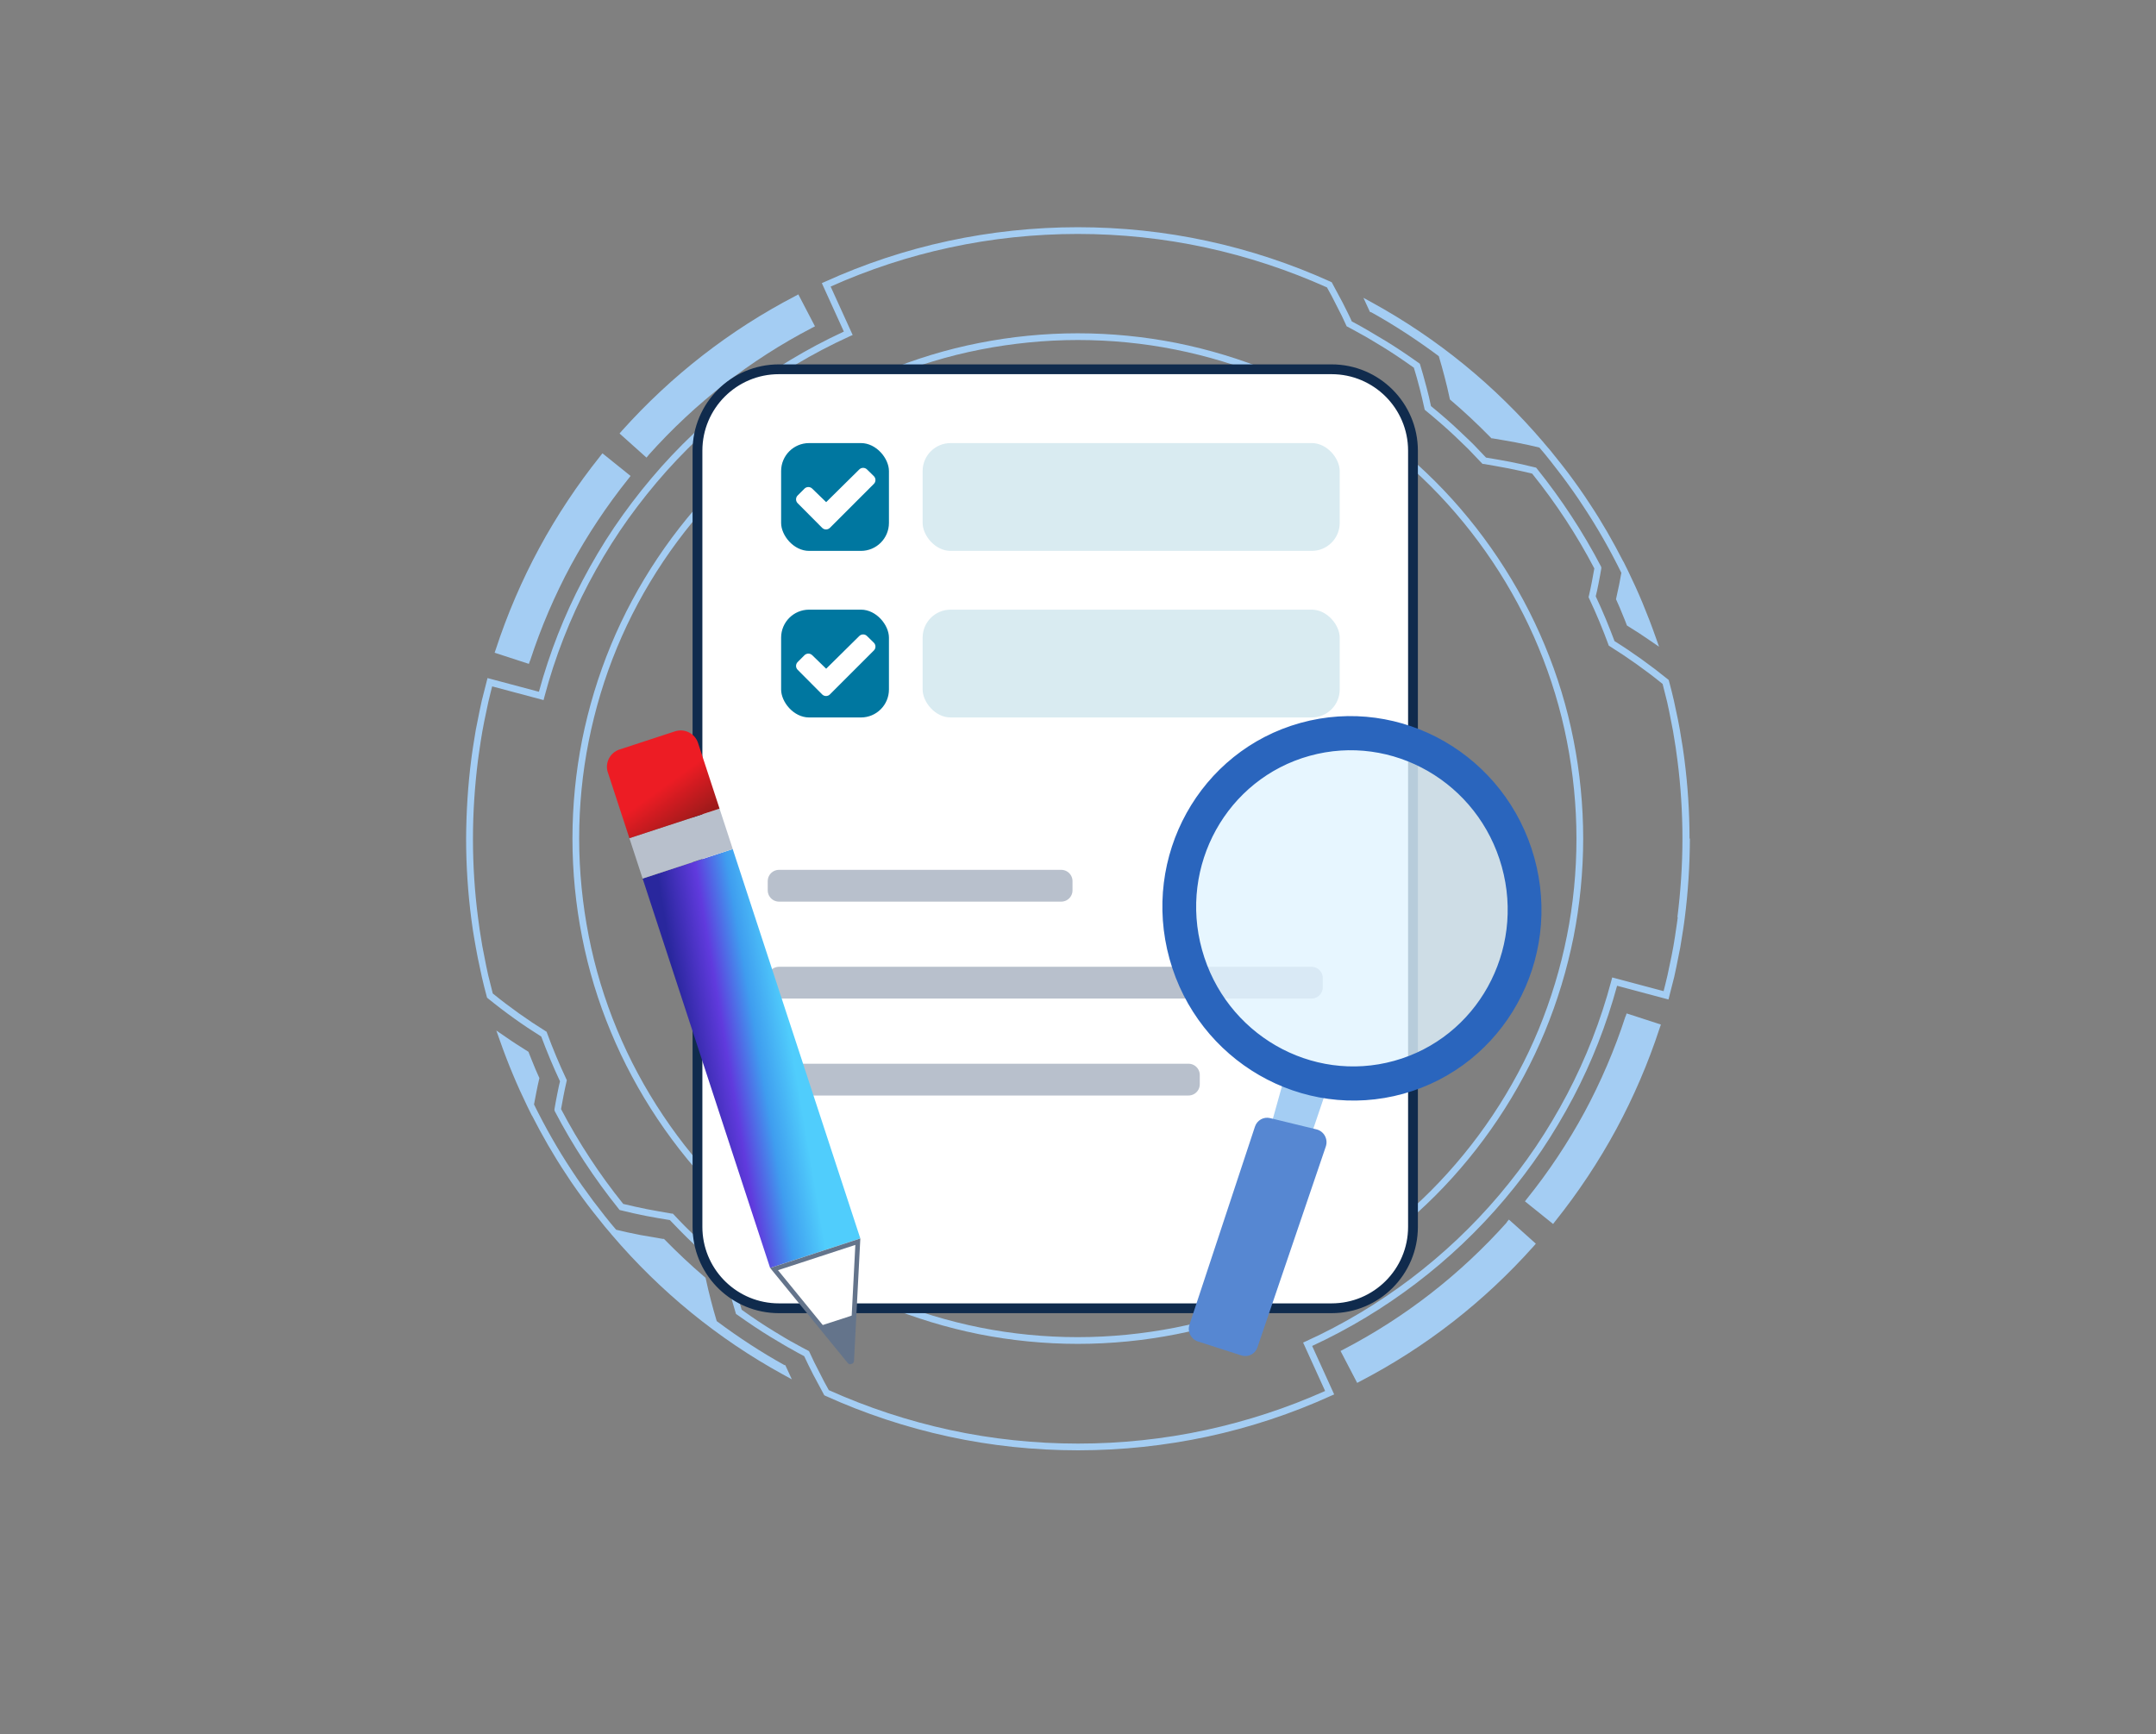
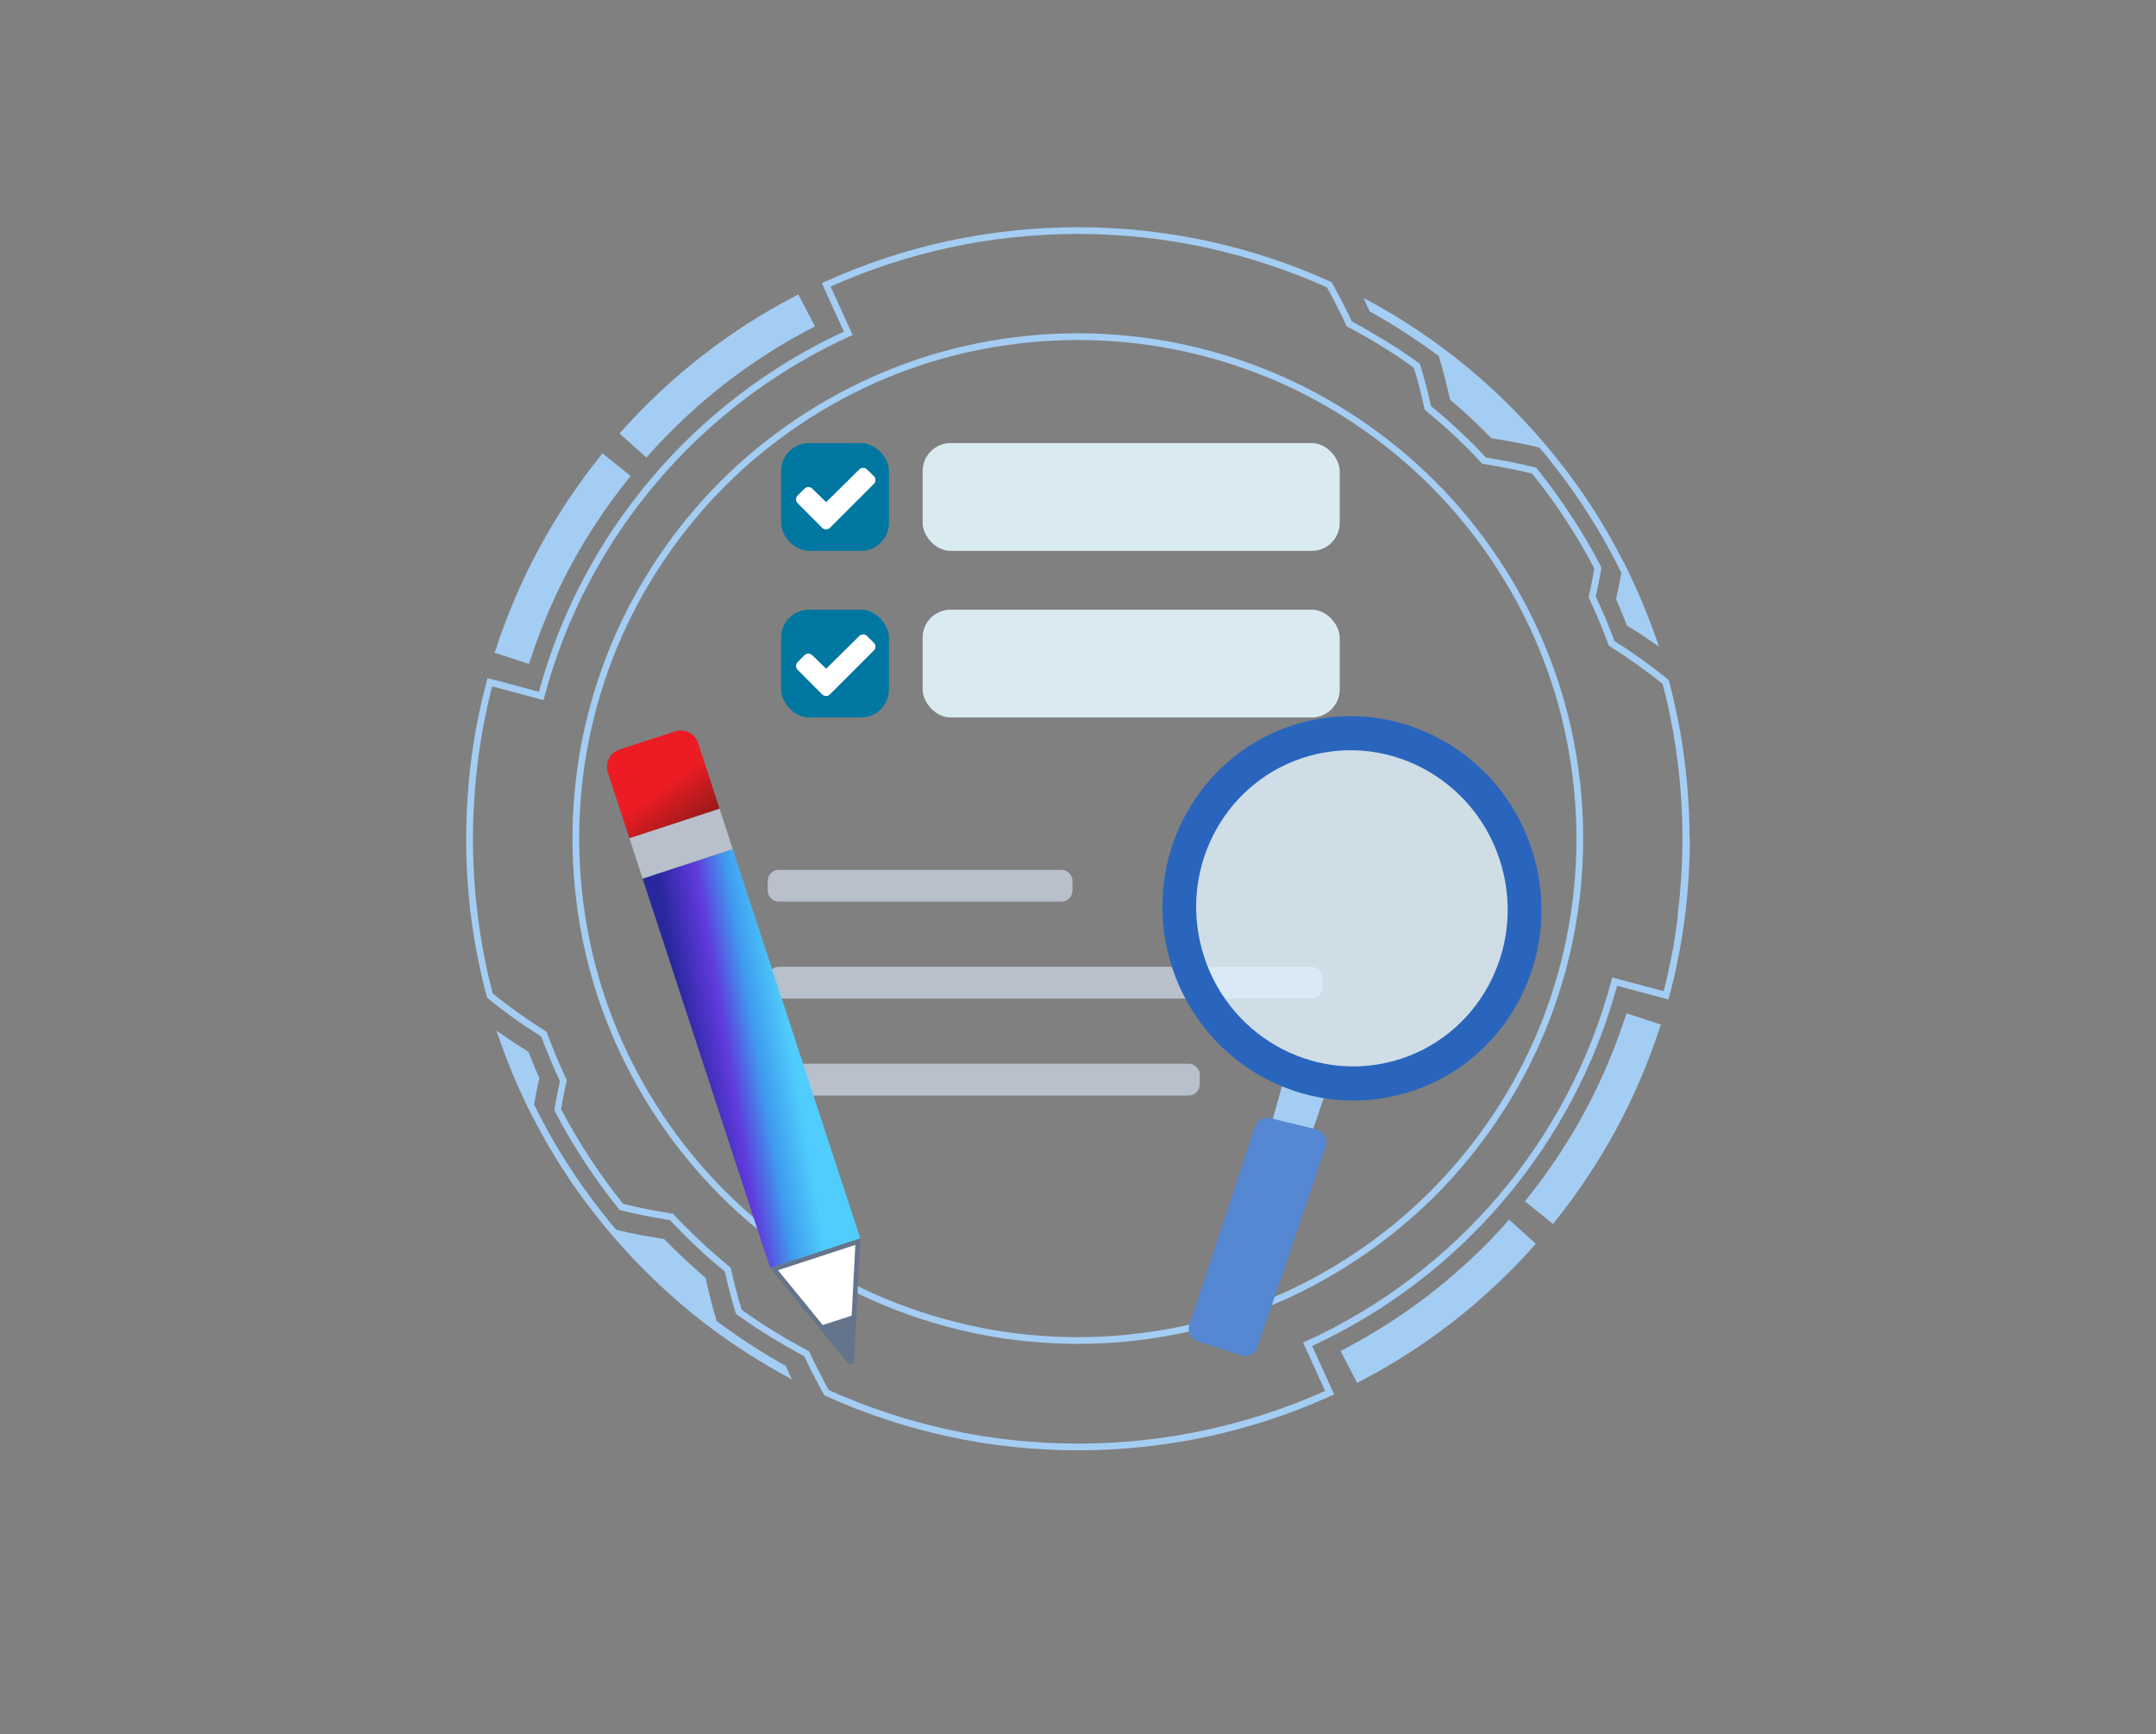
<svg xmlns="http://www.w3.org/2000/svg" width="220" height="177" viewBox="0 0 220 177" fill="none">
  <rect x="0" y="0" width="220" height="177" fill="#808080" stroke="none" />
  <path d="M165.858 103.751C164.759 107.135 163.348 110.419 161.687 113.503C160.002 116.612 158.029 119.584 155.819 122.331L155.606 122.606L158.478 124.916L158.691 124.641C161.038 121.707 163.136 118.548 164.921 115.251C166.694 111.967 168.193 108.484 169.366 104.888L169.479 104.563L165.983 103.427L165.87 103.751H165.858Z" fill="#A4CDF3" />
  <path d="M153.771 124.741C148.989 130.086 143.382 134.443 137.102 137.715L136.79 137.877L138.488 141.136L138.787 140.974C145.468 137.503 151.424 132.87 156.493 127.189L156.718 126.927L153.971 124.467L153.746 124.729L153.771 124.741Z" fill="#A4CDF3" />
  <path d="M80.077 139.338C77.73 138.039 75.394 136.516 73.135 134.83C72.922 134.106 72.722 133.431 72.548 132.732L72.273 131.633L71.998 130.41L71.911 130.335C70.5 129.136 69.139 127.85 67.84 126.527L67.753 126.439H67.641C66.866 126.314 66.117 126.177 65.331 126.04L65.218 126.015C64.819 125.94 64.406 125.852 63.994 125.765L62.871 125.503L62.321 124.853L61.709 124.092L60.523 122.556C59.837 121.632 59.037 120.521 58.288 119.372C56.927 117.312 55.654 115.076 54.492 112.717C54.555 112.392 54.617 112.055 54.68 111.73L54.73 111.468C54.817 111.043 54.904 110.581 55.017 110.132L55.042 110.02L54.992 109.92C54.929 109.782 54.867 109.632 54.804 109.495C54.692 109.233 54.567 108.971 54.467 108.696L54.292 108.271C54.18 107.997 54.068 107.734 53.968 107.46L53.93 107.347L53.831 107.285C53.443 107.048 53.056 106.798 52.669 106.548C52.357 106.349 52.07 106.149 51.758 105.936L50.647 105.175L50.996 106.161C51.833 108.546 52.782 110.806 53.806 112.904L54.28 113.865V113.84C55.341 115.913 56.478 117.898 57.689 119.721C58.438 120.895 59.25 122.006 59.949 122.943L60.548 123.717L61.734 125.203L62.396 125.977V126.002H62.409C67.378 131.833 73.259 136.628 79.89 140.274L80.801 140.773L80.139 139.338L80.039 139.288L80.077 139.338Z" fill="#A4CDF3" />
  <path d="M160.564 75.519C159.914 72.21 158.928 68.964 157.629 65.855C155.07 59.674 151.199 53.88 146.442 49.123C141.684 44.366 135.903 40.495 129.71 37.935C126.601 36.649 123.342 35.663 120.045 35.001C116.761 34.352 113.365 34.015 109.981 34.015C106.585 34.015 103.201 34.352 99.917 35.001C96.609 35.65 93.362 36.637 90.253 37.935C84.072 40.495 78.278 44.366 73.521 49.123C68.764 53.88 64.893 59.662 62.333 65.855C61.047 68.964 60.061 72.223 59.399 75.519C58.75 78.803 58.413 82.2 58.413 85.584C58.413 88.98 58.75 92.364 59.399 95.647C60.048 98.956 61.035 102.203 62.333 105.312C64.893 111.493 68.764 117.286 73.521 122.044C78.278 126.801 84.072 130.672 90.253 133.232C93.362 134.518 96.621 135.504 99.917 136.166C103.201 136.815 106.598 137.152 109.981 137.152C113.378 137.152 116.761 136.815 120.045 136.166C123.354 135.517 126.601 134.53 129.71 133.232C135.891 130.672 141.684 126.801 146.442 122.044C151.199 117.286 155.07 111.505 157.629 105.312C158.916 102.203 159.902 98.944 160.564 95.647C161.213 92.351 161.55 88.967 161.55 85.584C161.55 82.187 161.213 78.803 160.564 75.519ZM159.889 95.523C159.24 98.782 158.266 101.991 157.005 105.062C154.483 111.168 150.662 116.874 145.967 121.569C141.272 126.264 135.566 130.085 129.46 132.607C126.389 133.881 123.18 134.855 119.921 135.492C116.674 136.128 113.328 136.466 109.981 136.466C106.635 136.466 103.289 136.141 100.042 135.492C96.783 134.842 93.574 133.868 90.503 132.607C84.397 130.085 78.691 126.264 73.996 121.569C69.301 116.874 65.48 111.168 62.958 105.062C61.684 101.991 60.71 98.782 60.073 95.523C59.437 92.276 59.099 88.93 59.099 85.584C59.099 82.237 59.424 78.891 60.073 75.644C60.723 72.385 61.684 69.176 62.958 66.105C65.48 59.999 69.301 54.293 73.996 49.598C78.691 44.903 84.397 41.082 90.503 38.56C93.574 37.286 96.783 36.312 100.042 35.675C103.289 35.039 106.635 34.701 109.981 34.701C113.328 34.701 116.674 35.026 119.921 35.675C123.18 36.325 126.389 37.299 129.46 38.56C135.566 41.082 141.272 44.903 145.967 49.598C150.662 54.293 154.483 59.999 157.005 66.105C158.279 69.176 159.253 72.385 159.889 75.644C160.526 78.891 160.863 82.237 160.863 85.584C160.863 88.93 160.539 92.276 159.889 95.523Z" fill="#A4CDF3" />
  <path d="M172.401 85.584C172.401 82.825 172.214 80.102 171.877 77.48L171.802 76.931C171.739 76.456 171.664 75.957 171.577 75.483L171.415 74.484L171.227 73.485L170.803 71.487L170.565 70.5L170.278 69.402L170.191 69.327C168.43 67.903 166.607 66.592 164.747 65.431C164.172 63.895 163.536 62.359 162.836 60.873V60.823C162.886 60.636 162.936 60.436 162.974 60.249L163.124 59.512C163.223 58.975 163.323 58.501 163.398 58.014V57.902L163.361 57.802C161.525 54.281 159.315 50.922 156.818 47.813L156.743 47.725L156.631 47.7C155.744 47.475 154.82 47.276 154.058 47.126C153.197 46.964 152.423 46.826 151.636 46.701C151.299 46.339 150.949 45.977 150.612 45.627L150.35 45.353C150.2 45.203 150.05 45.053 149.888 44.903L148.914 43.979C148.065 43.168 147.116 42.344 146.017 41.444L145.805 40.483C145.73 40.183 145.655 39.884 145.58 39.596L145.53 39.409C145.343 38.66 145.118 37.923 144.918 37.237L144.881 37.124L144.781 37.049C143.482 36.125 142.409 35.414 141.385 34.789L140.211 34.09C140.011 33.978 139.824 33.865 139.624 33.74L139.212 33.503C138.8 33.266 138.376 33.029 137.939 32.804L137.901 32.717C137.776 32.442 137.651 32.167 137.514 31.905L137.015 30.906L135.891 28.808L135.791 28.758C131.77 26.935 127.525 25.524 123.18 24.588C118.859 23.651 114.427 23.189 109.981 23.189C105.536 23.189 101.091 23.664 96.783 24.588C92.426 25.524 88.18 26.935 84.172 28.758L83.86 28.896L86.108 33.84C78.603 37.312 71.823 42.468 66.491 48.787C65.118 50.41 63.844 52.095 62.683 53.806C61.509 55.542 60.435 57.365 59.462 59.213C57.576 62.796 56.078 66.617 54.991 70.6L49.747 69.202L49.16 71.512L48.948 72.498L48.548 74.496L48.386 75.495C48.299 75.982 48.236 76.481 48.161 76.956L48.086 77.518C47.749 80.14 47.575 82.862 47.562 85.621C47.562 88.368 47.749 91.103 48.086 93.725L48.161 94.275C48.224 94.749 48.299 95.248 48.386 95.735L48.561 96.734L48.748 97.733L49.173 99.731L49.41 100.717L49.697 101.816L49.785 101.891C51.533 103.315 53.368 104.626 55.229 105.787C55.803 107.323 56.44 108.859 57.139 110.344V110.394C57.089 110.582 57.039 110.769 57.002 110.969L56.852 111.705C56.752 112.242 56.652 112.717 56.577 113.204V113.316L56.615 113.416C58.45 116.937 60.66 120.296 63.157 123.405L63.232 123.493L63.345 123.518C64.169 123.73 64.993 123.905 65.917 124.092C66.766 124.254 67.553 124.392 68.352 124.517C68.689 124.879 69.039 125.241 69.376 125.578L69.65 125.853C69.8 126.002 69.963 126.165 70.112 126.315L71.074 127.239C71.923 128.05 72.872 128.874 73.971 129.773L74.183 130.735C74.258 131.034 74.333 131.334 74.408 131.646L74.458 131.821C74.645 132.583 74.882 133.344 75.07 133.994L75.107 134.106L75.207 134.168C76.505 135.092 77.579 135.804 78.603 136.429L79.789 137.14C79.977 137.253 80.164 137.365 80.364 137.477L80.776 137.702C81.188 137.939 81.612 138.177 82.049 138.401L82.087 138.464C82.212 138.739 82.349 139.026 82.486 139.3L82.986 140.299L84.11 142.397L84.21 142.447C88.23 144.27 92.476 145.681 96.821 146.617C101.141 147.554 105.574 148.016 110.019 148.016C114.464 148.016 118.897 147.541 123.217 146.617C127.575 145.681 131.82 144.27 135.828 142.447L136.14 142.31L133.893 137.365C141.397 133.894 148.177 128.737 153.509 122.419C154.883 120.796 156.156 119.11 157.317 117.399C158.479 115.664 159.565 113.841 160.539 111.993C162.424 108.409 163.923 104.588 165.009 100.605L170.253 102.004L170.84 99.694L171.052 98.707L171.452 96.709L171.614 95.71C171.702 95.223 171.764 94.737 171.839 94.249L171.914 93.688C172.251 91.066 172.426 88.343 172.438 85.584H172.401ZM171.202 93.6L171.127 94.162C171.065 94.637 170.99 95.124 170.915 95.598L170.753 96.584L170.565 97.571L170.153 99.531L169.916 100.518L169.754 101.154L164.51 99.756L164.422 100.093C163.348 104.139 161.825 108.034 159.915 111.668C158.953 113.503 157.879 115.302 156.731 117.012C155.594 118.698 154.321 120.371 152.972 121.969C147.628 128.287 140.823 133.444 133.281 136.878L132.969 137.015L135.216 141.96C131.333 143.696 127.25 145.032 123.055 145.943C118.784 146.867 114.389 147.329 110.006 147.329C105.611 147.329 101.216 146.867 96.946 145.943C92.675 145.019 88.517 143.646 84.572 141.873L84.085 140.986L83.073 139.001C82.936 138.726 82.811 138.451 82.686 138.177L82.549 137.889L82.449 137.839C81.987 137.602 81.537 137.352 81.088 137.103L80.676 136.878C80.489 136.766 80.301 136.666 80.114 136.553L78.94 135.842C77.954 135.242 76.918 134.556 75.681 133.669C75.494 133.045 75.282 132.345 75.107 131.634L75.057 131.459C74.982 131.159 74.907 130.86 74.832 130.572L74.558 129.374L74.47 129.299C73.346 128.375 72.385 127.538 71.511 126.714L70.562 125.803C70.412 125.653 70.25 125.503 70.1 125.353L69.825 125.078C69.463 124.704 69.088 124.329 68.739 123.942L68.651 123.855H68.527C67.703 123.717 66.891 123.568 66.017 123.405C65.155 123.23 64.369 123.056 63.594 122.868C61.172 119.859 59.037 116.6 57.251 113.191C57.326 112.742 57.414 112.305 57.501 111.83L57.651 111.094C57.688 110.906 57.738 110.719 57.776 110.532L57.838 110.245L57.788 110.132C57.064 108.596 56.402 107.011 55.816 105.412L55.778 105.3L55.678 105.238C53.83 104.089 52.02 102.803 50.284 101.392L49.822 99.556L49.61 98.57L49.223 96.597L49.06 95.598C48.973 95.124 48.91 94.637 48.848 94.162L48.773 93.613C48.436 91.016 48.261 88.318 48.261 85.596C48.261 82.874 48.449 80.177 48.773 77.593L48.848 77.043C48.91 76.569 48.986 76.082 49.06 75.607L49.223 74.621L49.41 73.635L49.822 71.674L50.059 70.688L50.222 70.051L55.466 71.449L55.553 71.112C56.627 67.067 58.151 63.171 60.061 59.537C61.022 57.714 62.084 55.916 63.245 54.193C64.381 52.508 65.655 50.834 67.003 49.236C72.347 42.918 79.153 37.761 86.694 34.327L87.007 34.19L84.759 29.245C88.642 27.51 92.725 26.161 96.921 25.262C101.191 24.338 105.586 23.876 109.981 23.876C114.377 23.876 118.772 24.338 123.03 25.262C127.3 26.186 131.458 27.56 135.404 29.333L135.891 30.219L136.902 32.205C137.027 32.467 137.152 32.742 137.277 33.004L137.414 33.303L137.514 33.353C137.963 33.591 138.425 33.84 138.862 34.09L139.275 34.315C139.462 34.427 139.662 34.54 139.849 34.652L141.01 35.351C141.997 35.95 143.033 36.65 144.269 37.524C144.469 38.173 144.669 38.86 144.843 39.559L144.893 39.746C144.968 40.034 145.043 40.333 145.106 40.62L145.38 41.819L145.468 41.894C146.592 42.818 147.553 43.655 148.427 44.479L149.389 45.403C149.538 45.553 149.688 45.69 149.838 45.84L150.1 46.114C150.462 46.489 150.837 46.876 151.199 47.263L151.286 47.351H151.411C152.235 47.488 153.035 47.638 153.921 47.8C154.633 47.95 155.507 48.125 156.343 48.337C158.766 51.346 160.901 54.605 162.687 58.014C162.612 58.464 162.524 58.901 162.437 59.375L162.287 60.112C162.249 60.299 162.2 60.486 162.162 60.674L162.1 60.948L162.15 61.061C162.874 62.596 163.536 64.182 164.122 65.781L164.16 65.893L164.26 65.955C166.095 67.104 167.918 68.39 169.654 69.801L170.116 71.637L170.328 72.623L170.715 74.596L170.878 75.595C170.965 76.069 171.027 76.556 171.09 77.031L171.165 77.58C171.502 80.177 171.677 82.862 171.677 85.596C171.677 88.318 171.489 91.016 171.165 93.6H171.202Z" fill="#A4CDF3" />
  <path d="M54.092 67.428C55.191 64.044 56.602 60.76 58.263 57.676C59.948 54.58 61.921 51.608 64.131 48.848L64.344 48.574L61.472 46.264L61.259 46.538C58.912 49.473 56.814 52.632 55.029 55.928C53.256 59.212 51.757 62.696 50.584 66.292L50.471 66.617L53.967 67.753L54.08 67.428H54.092Z" fill="#A4CDF3" />
  <path d="M66.179 46.44C70.961 41.095 76.568 36.738 82.848 33.466L83.16 33.304L81.462 30.045L81.163 30.207C74.483 33.678 68.526 38.311 63.444 43.98L63.22 44.242L65.967 46.702L66.192 46.44H66.179Z" fill="#A4CDF3" />
  <path d="M139.874 31.842C142.221 33.141 144.556 34.664 146.816 36.35C147.028 37.074 147.228 37.748 147.403 38.447L147.678 39.546L147.952 40.77L148.04 40.845C149.451 42.043 150.812 43.33 152.11 44.653L152.198 44.74H152.31C153.084 44.865 153.833 45.003 154.62 45.14L154.732 45.165C155.132 45.24 155.544 45.327 155.956 45.415L157.08 45.677L157.629 46.326L158.241 47.088L159.427 48.624C160.114 49.548 160.913 50.659 161.65 51.808C163.011 53.868 164.285 56.103 165.446 58.463C165.383 58.8 165.321 59.125 165.259 59.462L165.209 59.712C165.121 60.161 165.021 60.598 164.921 61.048L164.896 61.16L164.946 61.26C165.009 61.397 165.071 61.547 165.134 61.684C165.246 61.947 165.371 62.209 165.471 62.484L165.646 62.908C165.758 63.183 165.87 63.445 165.97 63.72L166.008 63.832L166.108 63.895C166.495 64.132 166.882 64.382 167.269 64.631C167.581 64.831 167.868 65.031 168.18 65.243L169.292 66.005L168.942 65.018C168.105 62.633 167.156 60.373 166.133 58.276L165.658 57.314V57.339C164.597 55.267 163.46 53.281 162.249 51.458C161.5 50.297 160.689 49.173 159.989 48.237L159.39 47.462L158.204 45.977L157.529 45.19V45.165H157.517C152.547 39.334 146.666 34.539 140.036 30.893L139.125 30.394L139.786 31.829L139.886 31.879L139.874 31.842Z" fill="#A4CDF3" />
  <g clip-path="url(#clip0_3343_61535)">
-     <path d="M71.171 125.209V45.996C71.171 41.407 74.891 37.687 79.481 37.687H135.872C140.461 37.687 144.182 41.407 144.182 45.996V125.209C144.182 129.798 140.461 133.519 135.872 133.519H79.481L79.053 133.508C74.662 133.285 71.171 129.655 71.171 125.209Z" fill="white" stroke="#102B4D" stroke-miterlimit="10" />
    <rect x="79.706" y="45.22" width="11.002" height="11.002" rx="2.854" fill="#0077A0" />
    <g clip-path="url(#clip1_3343_61535)">
      <path d="M89.167 49.387L84.684 53.87C84.579 53.975 84.437 54.034 84.289 54.034C84.141 54.034 83.999 53.975 83.894 53.87L81.393 51.356C81.288 51.252 81.23 51.109 81.23 50.961C81.23 50.813 81.288 50.671 81.393 50.567L82.091 49.868C82.196 49.764 82.338 49.706 82.486 49.706C82.633 49.706 82.775 49.764 82.88 49.868L84.303 51.248L87.681 47.911C87.786 47.807 87.928 47.748 88.076 47.748C88.224 47.748 88.366 47.807 88.47 47.911L89.167 48.593C89.219 48.645 89.261 48.707 89.289 48.775C89.318 48.843 89.332 48.916 89.332 48.99C89.332 49.064 89.318 49.137 89.29 49.205C89.261 49.273 89.22 49.335 89.167 49.387Z" fill="white" />
    </g>
    <rect x="94.146" y="45.22" width="42.559" height="11.002" rx="2.853" fill="#D9EBF1" />
    <rect x="79.706" y="62.22" width="11.002" height="11.002" rx="2.854" fill="#0077A0" />
    <g clip-path="url(#clip2_3343_61535)">
      <path d="M89.167 66.387L84.684 70.87C84.579 70.975 84.437 71.034 84.289 71.034C84.141 71.034 83.999 70.975 83.894 70.87L81.393 68.356C81.288 68.251 81.23 68.109 81.23 67.961C81.23 67.813 81.288 67.671 81.393 67.567L82.091 66.868C82.196 66.764 82.338 66.706 82.486 66.706C82.633 66.706 82.775 66.764 82.88 66.868L84.303 68.248L87.681 64.911C87.786 64.807 87.928 64.748 88.076 64.748C88.224 64.748 88.366 64.807 88.47 64.911L89.167 65.593C89.219 65.645 89.261 65.707 89.289 65.775C89.318 65.843 89.332 65.916 89.332 65.99C89.332 66.064 89.318 66.137 89.29 66.205C89.261 66.273 89.22 66.335 89.167 66.387Z" fill="white" />
    </g>
    <rect x="94.146" y="62.22" width="42.559" height="11.002" rx="2.853" fill="#D9EBF1" />
    <path d="M108.289 89.925H79.49V90.867H108.289V89.925Z" fill="#352D3A" stroke="#B8C0CC" stroke-width="2.301" stroke-linejoin="round" />
    <path d="M133.826 99.818H79.49V100.76H133.826V99.818Z" fill="#352D3A" stroke="#B8C0CC" stroke-width="2.301" stroke-linejoin="round" />
    <path d="M121.276 109.712H79.49V110.654H121.276V109.712Z" fill="#352D3A" stroke="#B8C0CC" stroke-width="2.301" stroke-linejoin="round" />
  </g>
  <g clip-path="url(#clip3_3343_61535)">
    <path d="M87.157 134.544L87.541 126.696L79.079 129.464L83.995 135.578L87.157 134.544Z" fill="white" />
    <path d="M87.231 134.154C87.202 134.189 83.768 135.287 83.768 135.287L86.848 139.214L87.231 134.154Z" fill="#64748B" />
    <path d="M87.787 126.39L78.584 129.405L65.566 89.671L74.769 86.656L87.787 126.39Z" fill="url(#paint0_linear_3343_61535)" />
    <path d="M74.772 86.65L65.569 89.665L64.219 85.543L73.422 82.528L74.772 86.65Z" fill="#B8C0CC" />
-     <path d="M64.221 85.543L73.424 82.528L71.227 75.82C70.909 74.849 69.852 74.319 68.873 74.64L63.223 76.49C62.242 76.807 61.704 77.859 62.024 78.835L64.221 85.543Z" fill="url(#paint1_linear_3343_61535)" />
+     <path d="M64.221 85.543L73.424 82.528L71.227 75.82C70.909 74.849 69.852 74.319 68.873 74.64L63.223 76.49C62.242 76.807 61.704 77.859 62.024 78.835L64.221 85.543" fill="url(#paint1_linear_3343_61535)" />
    <path d="M87.279 127.053L79.387 129.634L86.685 138.577L87.279 127.053ZM87.789 126.391L87.143 138.897C87.123 139.224 86.713 139.358 86.505 139.106L78.586 129.405L87.79 126.395L87.789 126.391Z" fill="#64748B" />
  </g>
  <circle opacity="0.8" cx="137.952" cy="92.727" r="16.889" transform="rotate(2.295 137.952 92.727)" fill="#E1F4FF" />
  <path d="M131.353 108.921L128.752 118.227L132.793 118.784L135.579 110.569L131.353 108.921Z" fill="#A4CDF3" />
  <path d="M132.817 74.195C122.769 76.983 116.921 87.528 119.756 97.748C122.59 107.968 133.035 113.997 143.084 111.21C153.132 108.423 158.982 97.874 156.148 87.654C153.313 77.433 142.865 71.408 132.817 74.195ZM142.383 108.682C133.706 111.089 124.689 105.884 122.241 97.058C119.793 88.233 124.841 79.13 133.518 76.723C142.195 74.317 151.214 79.518 153.662 88.343C156.11 97.168 151.06 106.275 142.383 108.682Z" fill="#2A65BD" stroke="#2A65BD" stroke-width="0.864" />
  <path d="M122.234 136.905L126.677 138.334C127.357 138.552 128.08 138.186 128.311 137.505L135.287 117.009C135.542 116.261 135.1 115.448 134.337 115.262L129.604 114.112C128.943 113.951 128.274 114.325 128.058 114.976L121.373 135.196C121.138 135.906 121.527 136.678 122.235 136.905L122.234 136.905Z" fill="#5687D2" />
  <defs>
    <linearGradient id="paint0_linear_3343_61535" x1="59.965" y1="47.302" x2="70.44" y2="45.532" gradientUnits="userSpaceOnUse">
      <stop stop-color="#29279D" />
      <stop offset="0.375" stop-color="#603ADD" />
      <stop offset="0.68" stop-color="#3F9DEF" />
      <stop offset="1" stop-color="#50CDFC" />
    </linearGradient>
    <linearGradient id="paint1_linear_3343_61535" x1="71.971" y1="83.893" x2="68.783" y2="79.485" gradientUnits="userSpaceOnUse">
      <stop stop-color="#931A19" />
      <stop offset="1" stop-color="#ED1C24" />
    </linearGradient>
    <clipPath id="clip0_3343_61535">
      <rect width="75.962" height="98.773" fill="white" transform="translate(69.706 36.221)" />
    </clipPath>
    <clipPath id="clip1_3343_61535">
      <rect width="8.939" height="8.939" fill="white" transform="translate(80.393 46.109)" />
    </clipPath>
    <clipPath id="clip2_3343_61535">
      <rect width="8.939" height="8.939" fill="white" transform="translate(80.393 63.109)" />
    </clipPath>
    <clipPath id="clip3_3343_61535">
      <rect width="9.708" height="66.988" fill="white" transform="matrix(-0.95 0.311 0.311 0.95 70.671 74.044)" />
    </clipPath>
  </defs>
</svg>